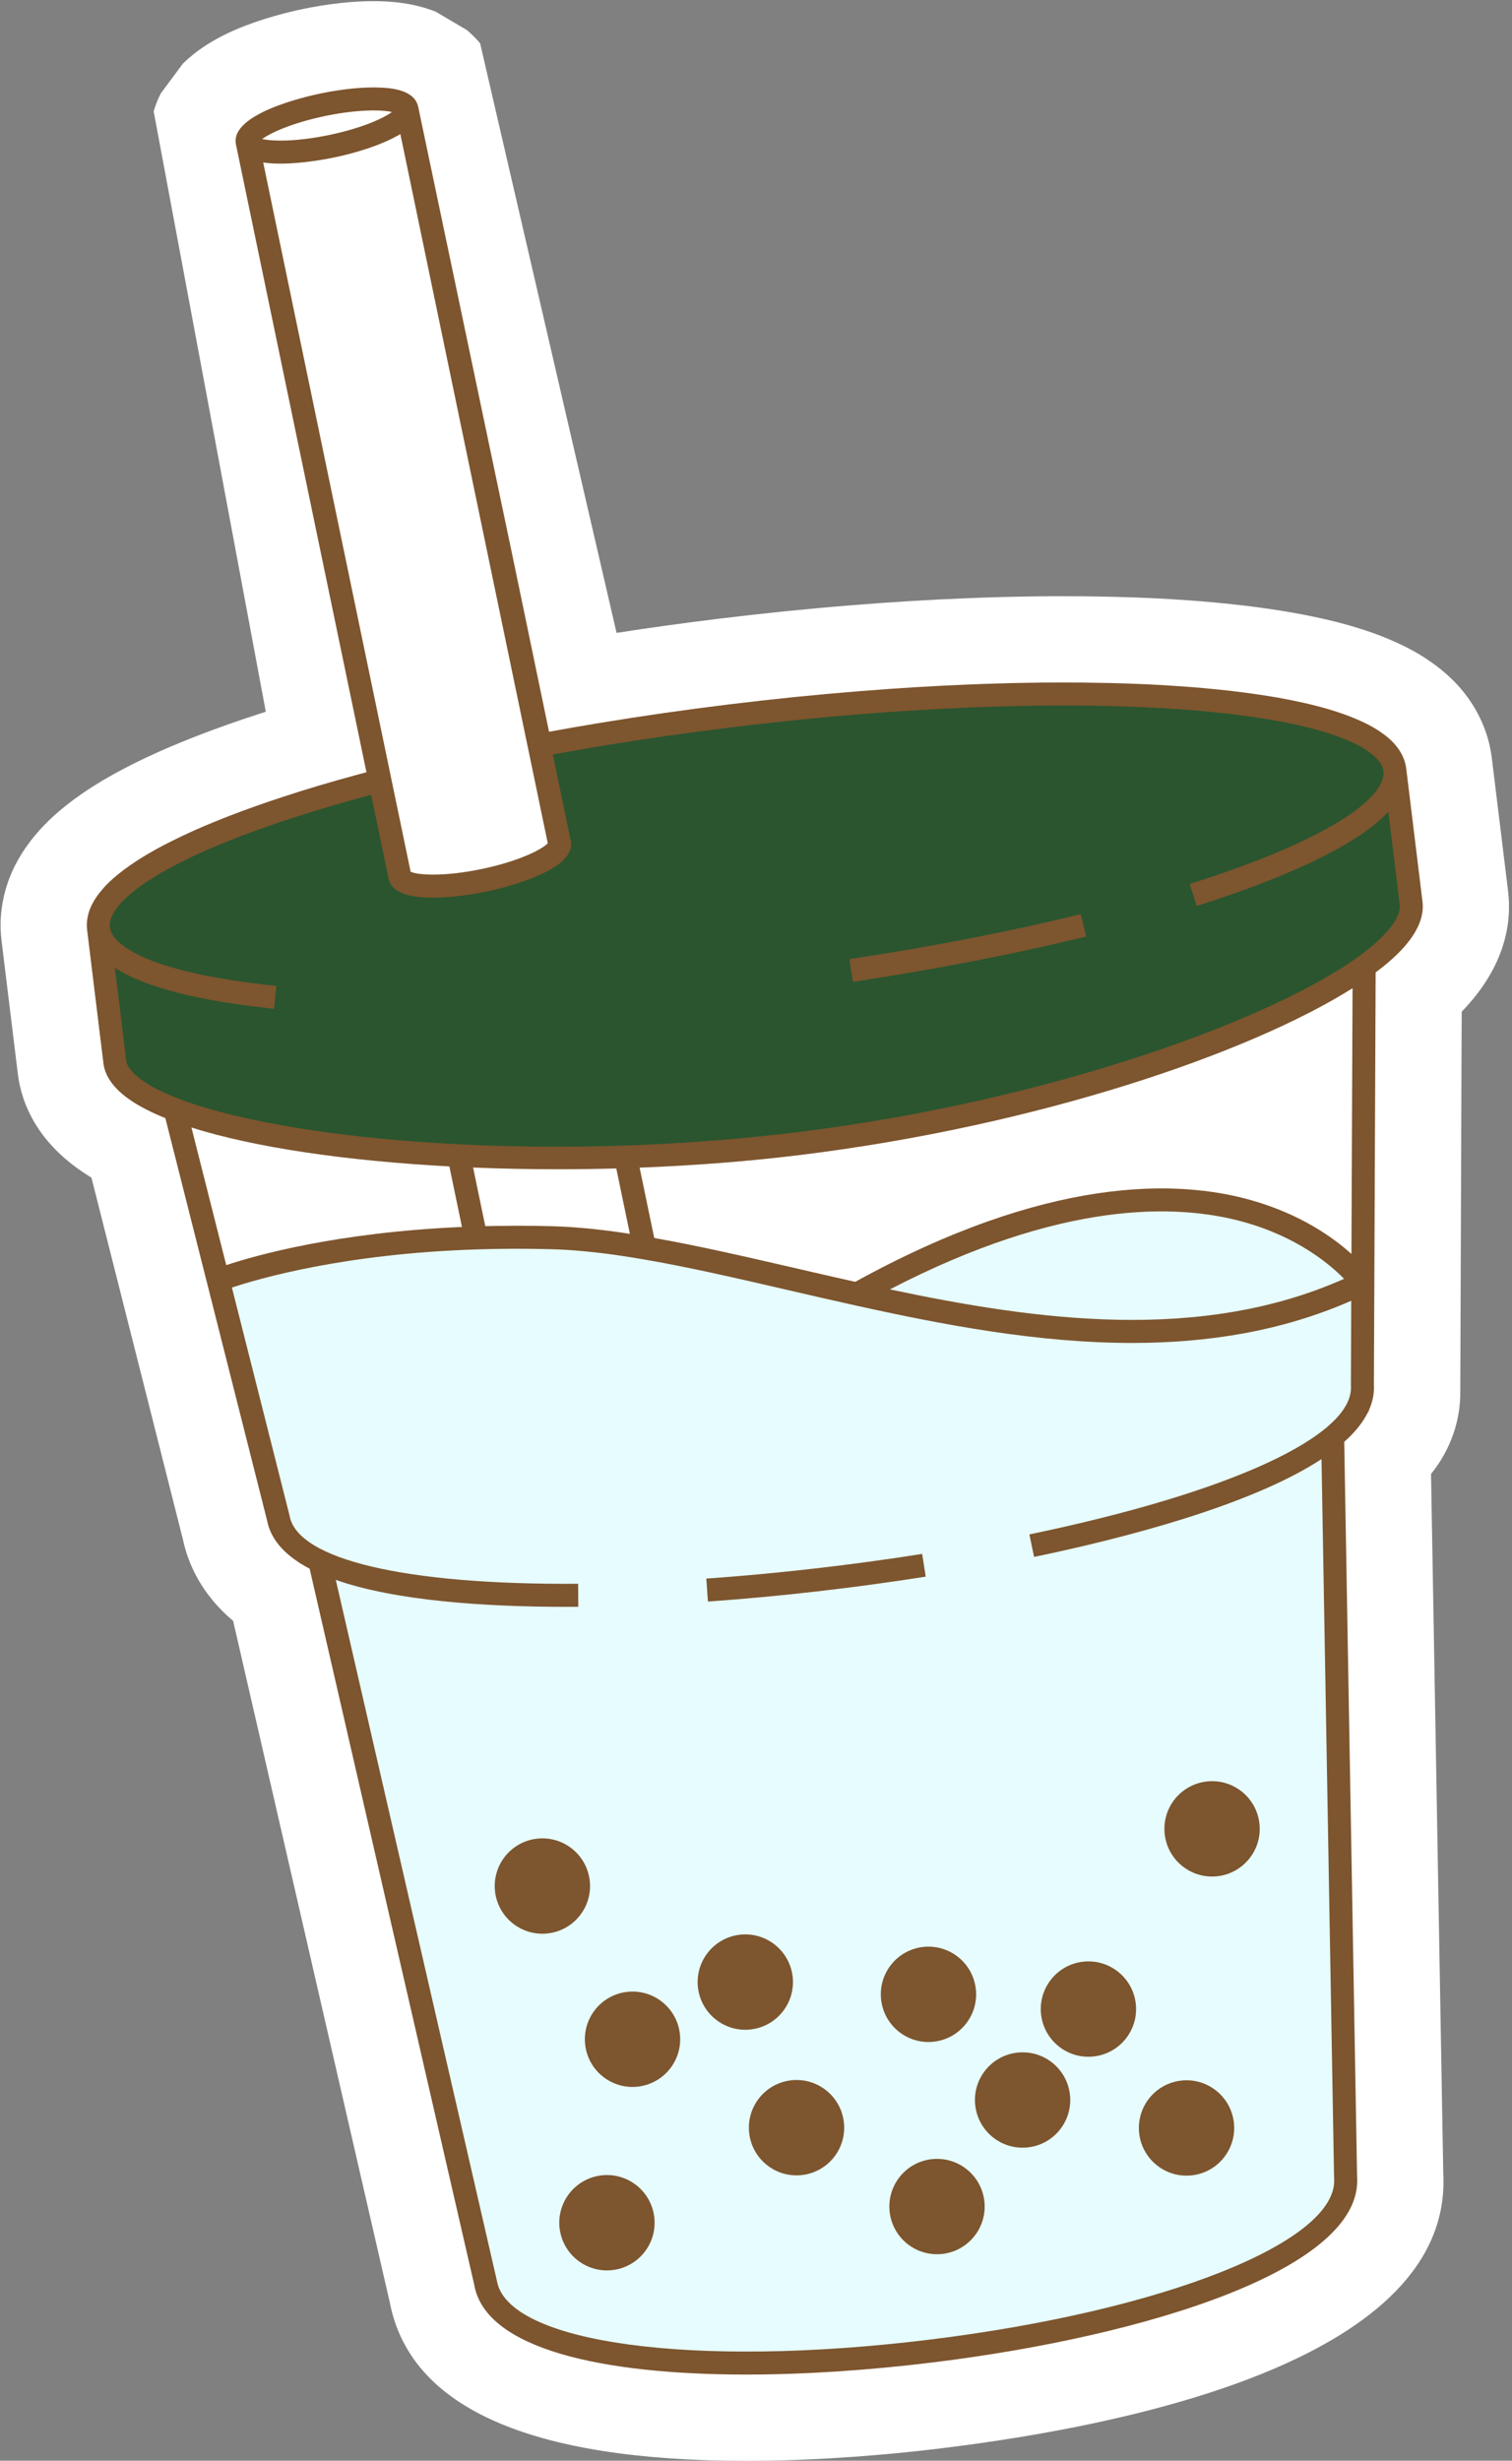
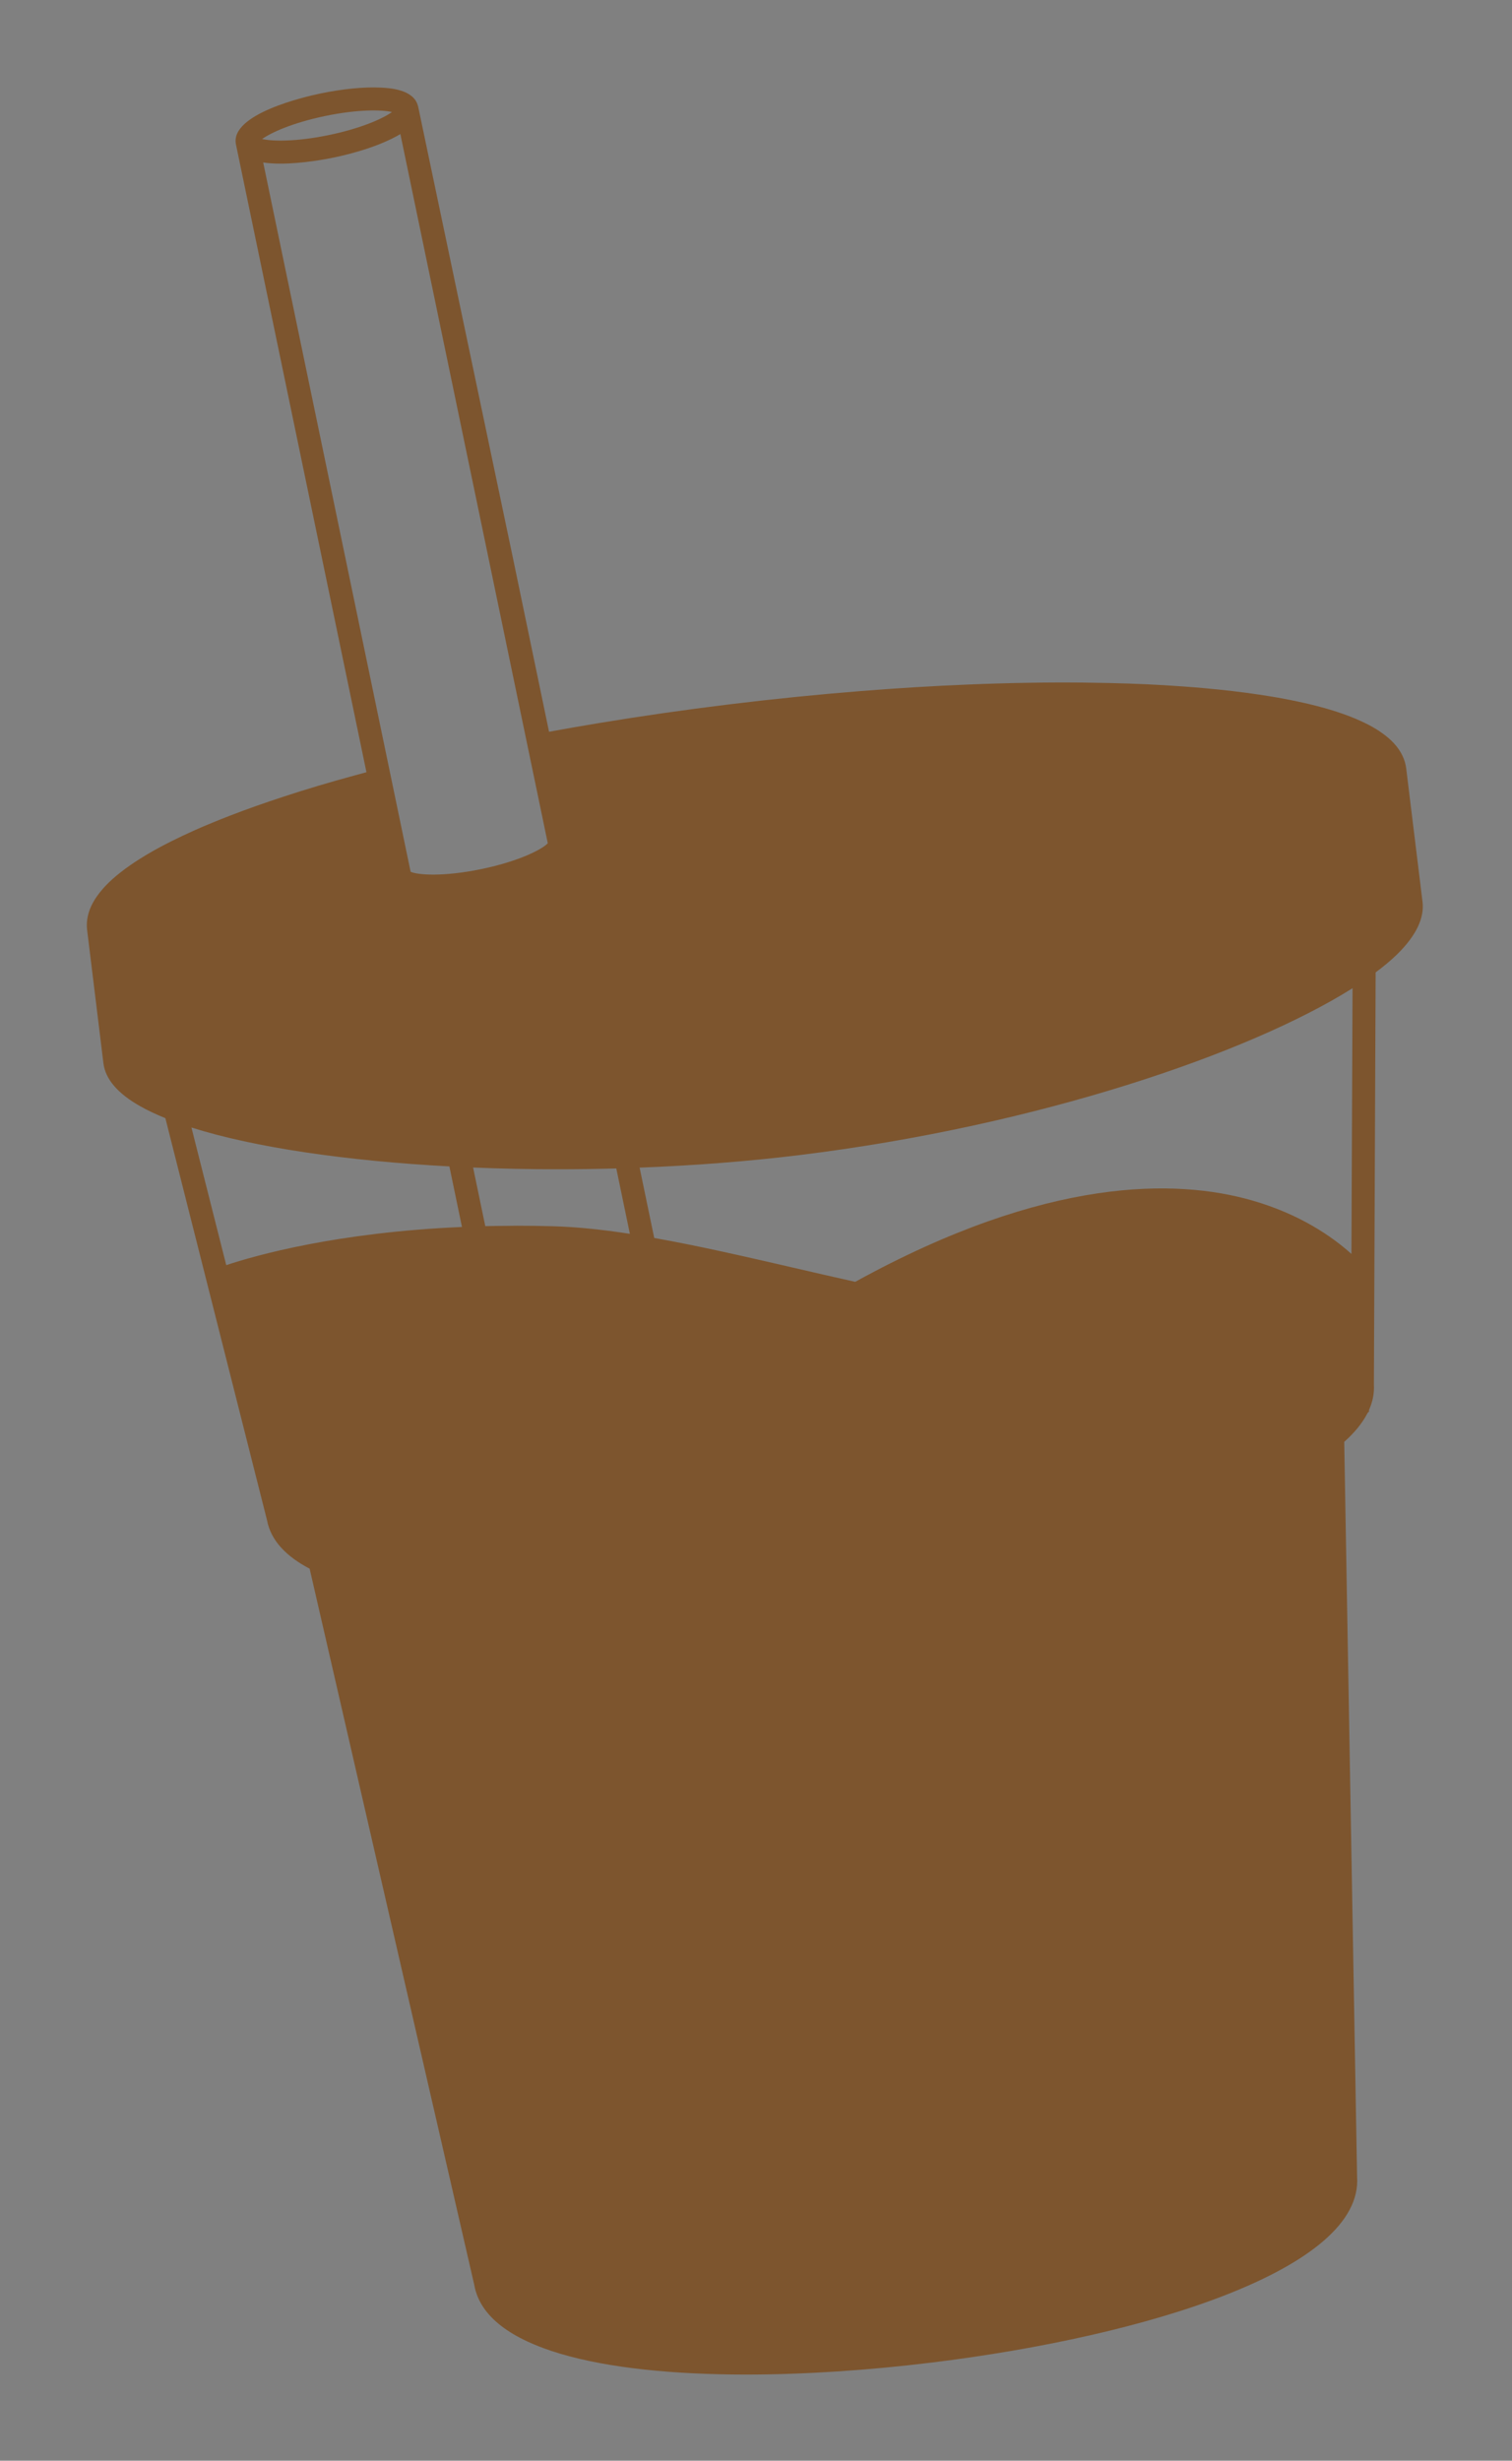
<svg xmlns="http://www.w3.org/2000/svg" fill="#7d552e" height="427.8" preserveAspectRatio="xMidYMid meet" version="1" viewBox="-0.1 -0.2 263.0 427.8" width="263" zoomAndPan="magnify">
  <rect x="-0.1" y="-0.2" width="263.0" height="427.8" fill="#808080" stroke="none" />
  <g id="change1_1">
-     <path d="M262.223,154.754l-2.838-23.197c-0.299-2.422-0.997-4.772-2.077-6.985c-1.815-3.748-4.645-6.982-8.41-9.619 c-0.619-0.448-1.188-0.811-1.675-1.113c-1.361-0.846-2.877-1.646-4.506-2.378c-0.941-0.431-1.976-0.859-3.089-1.279 c-2.925-1.098-6.207-2.055-9.701-2.833c-1.565-0.355-3.26-0.696-5.038-1.016l-0.588-0.102c-1.096-0.184-2.215-0.363-3.384-0.537 c-3.144-0.468-6.582-0.87-10.22-1.196c-1.303-0.117-2.629-0.225-3.984-0.322l-0.089-0.006c-4.188-0.309-8.677-0.517-13.349-0.62 l-0.222-0.005c-1.521-0.03-3.081-0.055-4.679-0.078l-0.116-0.001c-1.613-0.011-3.243-0.019-4.902-0.013 c-1.679,0.008-3.382,0.019-5.091,0.056c-1.708,0.024-3.451,0.066-5.106,0.118c-1.778,0.045-3.564,0.115-5.376,0.188 c-6.221,0.25-12.704,0.644-19.252,1.168l-0.361,0.029c-7.593,0.604-15.432,1.398-23.299,2.36c-5.966,0.73-11.903,1.552-17.726,2.454 L83.413,7.331c-0.656-0.784-1.421-1.565-2.309-2.307l-5.436-3.2C73.272,0.874,70.391,0.22,66.93,0.05 C61.606-0.215,56.186,0.62,52.578,1.369c-2.395,0.498-7.082,1.619-11.584,3.54c-4.061,1.733-7.062,3.778-9.268,5.933l-3.864,5.198 c-0.537,1.059-0.938,2.106-1.233,3.118l19.504,104.375c-0.491,0.158-0.977,0.315-1.456,0.474c-3.629,1.182-7.084,2.406-10.261,3.637 c-1.081,0.418-2.131,0.837-3.149,1.257l-0.087,0.036c-1.148,0.464-2.266,0.939-3.402,1.447c-1.728,0.77-3.361,1.542-4.808,2.27 c-2.416,1.205-4.677,2.469-6.727,3.76c-0.719,0.453-1.409,0.908-2.065,1.36c-0.962,0.662-1.856,1.322-2.66,1.962 c-1.428,1.122-2.721,2.277-3.855,3.445c-0.409,0.422-0.844,0.882-1.287,1.407c-3.05,3.506-5.027,7.341-5.881,11.403 c-0.517,2.417-0.629,4.873-0.332,7.302l2.837,23.188c0.63,5.131,3.389,12.344,12.808,18.056l15.904,62.876 c0.889,4.187,3.177,9.5,8.74,14.184l27.247,118.472c3.519,18.282,24.365,27.551,61.977,27.551c10.572,0,22.372-0.76,34.123-2.199 c33.352-4.081,88.855-15.709,87.145-47.776l-2.128-121.592c0.015-0.021,0.038-0.051,0.068-0.088 c3.282-4.084,5.101-9.149,5.023-14.388c-0.008-0.567,0.242-65.893,0.242-65.893C261.931,167.664,262.854,159.91,262.223,154.754z" fill="#ffffff" />
-   </g>
+     </g>
  <g id="change2_1">
    <path d="M247.335,156.575l-2.837-23.182c0-0.001,0-0.001,0-0.002c-0.096-0.776-0.326-1.541-0.678-2.258 c-0.7-1.456-1.944-2.807-3.636-3.97c-0.274-0.205-0.574-0.395-0.876-0.583c-0.81-0.503-1.757-0.999-2.795-1.463 c-0.639-0.294-1.364-0.595-2.155-0.893c-2.271-0.852-4.88-1.609-7.748-2.248c-1.408-0.319-2.95-0.628-4.579-0.917 c-0.007-0.001-0.015-0.002-0.022-0.003c-1.067-0.18-2.158-0.355-3.299-0.525c-2.888-0.43-6.025-0.794-9.351-1.092 c-1.214-0.109-2.45-0.21-3.714-0.3c-0.015-0.001-0.031-0.002-0.047-0.003c-3.988-0.295-8.3-0.495-12.806-0.592 c-0.01,0-0.02-0.001-0.031-0.001c-1.495-0.029-3.028-0.054-4.6-0.077c-1.56-0.01-3.134-0.02-4.735-0.012 c-1.61,0.007-3.245,0.018-4.885,0.054c-1.645,0.023-3.324,0.063-5.003,0.115c-1.703,0.043-3.415,0.11-5.15,0.18 c-6.047,0.244-12.33,0.626-18.678,1.134c-0.054,0.004-0.107,0.008-0.16,0.012c-0.063,0.005-0.126,0.011-0.189,0.016 c-7.388,0.588-15.011,1.36-22.666,2.296c-7.668,0.938-15.283,2.032-22.636,3.251c-0.036,0.006-0.072,0.011-0.108,0.017 c-0.041,0.007-0.081,0.014-0.121,0.021c-2.835,0.468-5.647,0.96-8.429,1.469l-6.318-30.387 c-0.055-0.266-16.449-78.304-16.449-78.304c-0.011-0.053-0.033-0.102-0.048-0.154c-0.745-2.857-4.995-3.073-6.411-3.143 c-2.931-0.148-6.674,0.219-10.545,1.024c-2.646,0.55-15.786,3.562-14.686,8.862c0,0,0,0,0,0.001 c0.001,0.004,0.002,0.007,0.003,0.011l22.694,109.122c-0.662,0.177-1.32,0.355-1.964,0.534c-4.397,1.194-8.557,2.434-12.355,3.684 c-3.383,1.102-6.567,2.23-9.495,3.364c-0.978,0.379-1.929,0.758-2.85,1.138c-0.019,0.008-0.037,0.016-0.056,0.024 c-1.052,0.424-2.057,0.852-3.035,1.289c-1.511,0.673-2.933,1.345-4.219,1.992c-1.978,0.986-3.794,2-5.421,3.025 c-0.542,0.342-1.064,0.685-1.563,1.028c-0.695,0.479-1.326,0.944-1.86,1.372c-0.916,0.718-1.716,1.427-2.387,2.118 c-0.244,0.252-0.487,0.506-0.65,0.709c-1.411,1.595-2.292,3.206-2.615,4.769c-0.174,0.799-0.213,1.598-0.118,2.374l2.837,23.184 c0.338,2.755,2.499,5.272,6.42,7.478c1.275,0.72,2.739,1.407,4.356,2.063l17.677,69.887c0.667,3.559,3.369,6.314,7.416,8.439 l28.632,124.5c1.953,11.153,22.228,15.599,47.286,15.599c10.273,0,21.353-0.748,32.301-2.088 c37.649-4.607,75.094-16.379,73.975-32.303l-2.235-127.76c1.791-1.594,3.175-3.268,4.059-5.023c0.09-0.094,0.184-0.184,0.273-0.278 l-0.032-0.216c0.635-1.426,0.951-2.902,0.862-4.432l0.301-71.666c1.436-1.073,2.702-2.129,3.748-3.155 C246.199,162.493,247.683,159.423,247.335,156.575z M108.241,214.121c-0.179-0.026-0.363-0.055-0.54-0.08 c-0.679-0.097-1.347-0.187-2.004-0.271c-0.143-0.018-0.281-0.033-0.423-0.051c-0.51-0.063-1.015-0.124-1.512-0.179 c-0.226-0.025-0.447-0.047-0.67-0.071c-0.409-0.043-0.815-0.084-1.216-0.122c-0.234-0.022-0.466-0.042-0.697-0.062 c-0.389-0.034-0.774-0.065-1.155-0.093c-0.219-0.016-0.439-0.033-0.656-0.048c-0.404-0.027-0.801-0.05-1.195-0.071 c-0.182-0.01-0.367-0.021-0.547-0.03c-0.568-0.027-1.128-0.048-1.678-0.062c-2.05-0.057-4.098-0.085-6.134-0.085 c-0.108,0-0.213,0.004-0.321,0.004c-0.496,0.001-0.983,0.015-1.477,0.019c-1.239,0.01-2.482,0.016-3.706,0.047l-2.119-10.188 c4.81,0.198,9.737,0.3,14.727,0.3c3.371,0,6.771-0.048,10.18-0.142l2.363,11.365C109.048,214.239,108.646,214.181,108.241,214.121z M56.444,19.971c5.762-1.198,9.86-1.094,11.639-0.697c-1.472,1.072-5.189,2.802-10.951,4c-5.762,1.197-9.861,1.093-11.638,0.697 C46.965,22.9,50.682,21.17,56.444,19.971z M45.682,28.051c0.941,0.138,1.955,0.198,2.991,0.198c3.839,0,7.928-0.778,9.273-1.058 c3.87-0.805,7.45-1.964,10.078-3.265c0.355-0.176,0.912-0.454,1.517-0.822L95.18,146.393c-0.815,0.951-4.763,3.086-11.517,4.491 c-6.745,1.402-11.212,1.018-12.339,0.471L45.682,28.051z M33.2,195.82c10.952,3.472,26.94,5.802,44.866,6.762l2.189,10.526 c-21.803,0.944-35.889,4.938-41.002,6.639L33.2,195.82z M234.971,217.801c-3.286-2.959-8.916-6.92-17.371-9.328 c-13.018-3.706-35.517-4.229-68.941,14.176c-3.668-0.816-7.291-1.654-10.854-2.478c-8.486-1.961-16.511-3.802-24.107-5.148 l-2.542-12.226c9.341-0.36,18.708-1.071,27.737-2.176c41.523-5.082,78.312-17.703,96.273-29.022L234.971,217.801z" fill="inherit" />
  </g>
  <g id="change3_1">
-     <path d="M154.689,223.962c29.771-15.419,49.79-14.983,61.521-11.724c9.307,2.585,14.939,7.292,17.482,9.886 C208.698,233.254,180.215,229.369,154.689,223.962z M234.937,225.94l-0.061,14.63c0,0.047,0.001,0.095,0.005,0.142 c0.578,8.658-20.851,18.562-55.924,25.846l0.812,3.916c15.32-3.182,37.626-8.887,49.997-17.009l2.185,124.888 c0.001,0.039,0.003,0.078,0.006,0.117c0.841,10.995-29.453,23.071-70.468,28.091c-41.015,5.022-73.331,0.606-75.167-10.269 c-0.006-0.039-0.014-0.077-0.022-0.115L58.308,274.466c10.432,3.658,25.98,4.684,40.097,4.684c0.697,0,1.395-0.002,2.084-0.007 l-0.027-4c-30.095,0.219-48.836-4.216-50.197-11.839c-0.008-0.046-0.019-0.093-0.03-0.138l-9.996-39.521 c4.745-1.582,19.615-5.895,42.524-6.63c4.269-0.145,8.668-0.157,13.079-0.035c1.892,0.048,3.904,0.18,6.041,0.388 c1.706,0.166,3.49,0.379,5.377,0.65c0.091,0.013,0.186,0.029,0.278,0.042c1.333,0.194,2.708,0.411,4.14,0.658 c7.873,1.34,16.303,3.289,25.228,5.351c3.813,0.881,7.695,1.779,11.628,2.649c15.299,3.388,31.842,6.558,48.313,6.557 C209.804,233.275,222.72,231.305,234.937,225.94z M122.757,274.243l0.281,3.99c12.342-0.869,25.442-2.366,37.885-4.331l-0.623-3.951 C147.969,271.899,134.987,273.383,122.757,274.243z M95.251,335.92c4.544-0.556,7.777-4.691,7.221-9.234 c-0.556-4.544-4.691-7.777-9.235-7.221c-4.544,0.556-7.777,4.69-7.221,9.234C86.572,333.243,90.707,336.476,95.251,335.92z M113.701,385.218c-0.556-4.544-4.69-7.777-9.234-7.221c-4.544,0.556-7.777,4.69-7.221,9.234c0.556,4.544,4.691,7.777,9.234,7.221 C111.025,393.896,114.257,389.762,113.701,385.218z M118.149,353.321c-0.556-4.544-4.691-7.777-9.234-7.221 c-4.544,0.556-7.777,4.691-7.221,9.234c0.556,4.544,4.691,7.777,9.234,7.221C115.472,362,118.705,357.865,118.149,353.321z M130.545,352.615c4.544-0.556,7.777-4.691,7.221-9.234s-4.691-7.777-9.234-7.221c-4.544,0.556-7.777,4.691-7.221,9.234 S126.001,353.171,130.545,352.615z M146.678,368.695c-0.556-4.544-4.69-7.777-9.234-7.221s-7.777,4.69-7.221,9.234 c0.556,4.544,4.69,7.777,9.234,7.221C144.001,377.373,147.234,373.239,146.678,368.695z M153.171,347.524 c0.556,4.544,4.691,7.777,9.234,7.221c4.544-0.556,7.777-4.69,7.221-9.234c-0.556-4.544-4.69-7.777-9.234-7.221 C155.848,338.845,152.615,342.98,153.171,347.524z M171.114,382.406c-0.556-4.544-4.691-7.777-9.234-7.221s-7.777,4.691-7.221,9.234 s4.69,7.777,9.234,7.221C168.437,391.085,171.67,386.95,171.114,382.406z M202.502,318.756c0.556,4.544,4.691,7.777,9.235,7.221 c4.544-0.556,7.777-4.69,7.221-9.234c-0.556-4.544-4.691-7.777-9.235-7.221C205.179,310.078,201.946,314.212,202.502,318.756z M198.059,370.758c0.556,4.544,4.691,7.777,9.235,7.221c4.544-0.556,7.777-4.69,7.221-9.234c-0.556-4.544-4.691-7.777-9.235-7.221 C200.736,362.079,197.503,366.214,198.059,370.758z M180.995,350.087c0.556,4.544,4.69,7.777,9.234,7.221 c4.544-0.556,7.777-4.69,7.221-9.234c-0.556-4.544-4.69-7.777-9.234-7.221S180.439,345.543,180.995,350.087z M176.766,356.662 c-4.544,0.556-7.777,4.69-7.221,9.234c0.556,4.544,4.69,7.777,9.234,7.221c4.544-0.556,7.777-4.69,7.221-9.234 C185.444,359.339,181.31,356.106,176.766,356.662z M238.014,244.952c-0.074,0.166-0.158,0.33-0.241,0.494 c0.09-0.094,0.184-0.184,0.273-0.278L238.014,244.952z" fill="#e6fcff" />
-   </g>
+     </g>
  <g id="change4_1">
-     <path d="M243.364,157.061l-1.972-16.118c-6.336,6.75-21.144,12.508-33.345,16.355l-1.203-3.814 c18.677-5.89,30.812-12.297,33.293-17.58c0.341-0.727,0.469-1.387,0.392-2.014c-0.042-0.349-0.142-0.675-0.306-1.01 c-0.402-0.835-1.196-1.661-2.368-2.468c-0.247-0.183-0.453-0.308-0.657-0.435c-0.657-0.408-1.443-0.818-2.338-1.218 c-0.572-0.264-1.207-0.526-1.908-0.79c-2.095-0.786-4.524-1.489-7.218-2.089c-1.354-0.307-2.834-0.603-4.404-0.882 c-1.021-0.171-2.084-0.343-3.194-0.509c-2.713-0.404-5.651-0.746-8.759-1.03c-1.311-0.12-2.644-0.233-4.018-0.331 c-3.928-0.282-8.195-0.479-12.686-0.587c-0.018,0-0.038-0.001-0.056-0.001c-1.424-0.039-2.87-0.062-4.335-0.072 c-0.055-0.001-0.108-0.002-0.163-0.002c-0.008,0-0.016,0-0.024,0c-1.53-0.01-3.074-0.019-4.652-0.012 c-1.592,0.007-3.205,0.029-4.844,0.054c-0.075,0.002-0.152,0.003-0.227,0.005c-1.498,0.022-3.01,0.058-4.533,0.104 c-0.068,0.002-0.134,0.003-0.202,0.005c-1.69,0.042-3.378,0.109-5.089,0.178c-5.969,0.252-12.185,0.629-18.478,1.121 c-0.067,0.005-0.133,0.01-0.2,0.015c-0.084,0.007-0.171,0.015-0.255,0.022c-7.403,0.602-14.95,1.37-22.434,2.286 c-7.562,0.925-15.158,2.013-22.576,3.232c-0.002,0-0.005,0.001-0.007,0.001c-2.871,0.478-5.72,0.98-8.539,1.496l3.112,14.963 c0.626,3.007-3.314,4.956-4.608,5.596c-2.631,1.301-6.212,2.461-10.084,3.266c-3.311,0.688-6.53,1.054-9.227,1.054 c-0.453,0-0.892-0.011-1.313-0.031c-1.442-0.071-5.831-0.288-6.455-3.295l-3.024-14.542c-0.573,0.153-1.16,0.307-1.723,0.459 c-0.03,0.008-0.059,0.017-0.089,0.025c-4.232,1.161-8.243,2.357-11.922,3.552c-0.052,0.017-0.107,0.034-0.159,0.051 c-3.156,1.028-6.118,2.076-8.868,3.132c-1.098,0.421-2.171,0.844-3.196,1.267c-1.039,0.429-2.031,0.852-3,1.273 c-1.451,0.647-2.811,1.29-4.045,1.911c-2.477,1.235-4.664,2.502-6.508,3.771c-0.615,0.424-1.169,0.832-1.645,1.213 c-0.79,0.619-1.455,1.207-1.991,1.759c-0.172,0.178-0.338,0.345-0.481,0.521c-0.995,1.127-1.566,2.119-1.751,3.009 c-0.082,0.383-0.101,0.723-0.06,1.058c0.078,0.641,0.362,1.25,0.869,1.875c1.8,2.213,7.845,6.242,28.091,8.339l-0.412,3.979 c-13.242-1.372-22.511-3.761-27.682-7.118l1.971,16.109c0.169,1.383,1.737,2.974,4.414,4.479 c15.262,8.625,63.96,13.898,112.134,8.003c47.473-5.81,89.762-22.072,101.718-33.808C242.43,160.585,243.55,158.586,243.364,157.061 z M148.251,170.499l-0.598-3.955c14.311-2.159,27.847-4.788,40.234-7.812l0.949,3.886 C176.333,165.67,162.677,168.322,148.251,170.499z" fill="#2a552f" />
-   </g>
+     </g>
</svg>